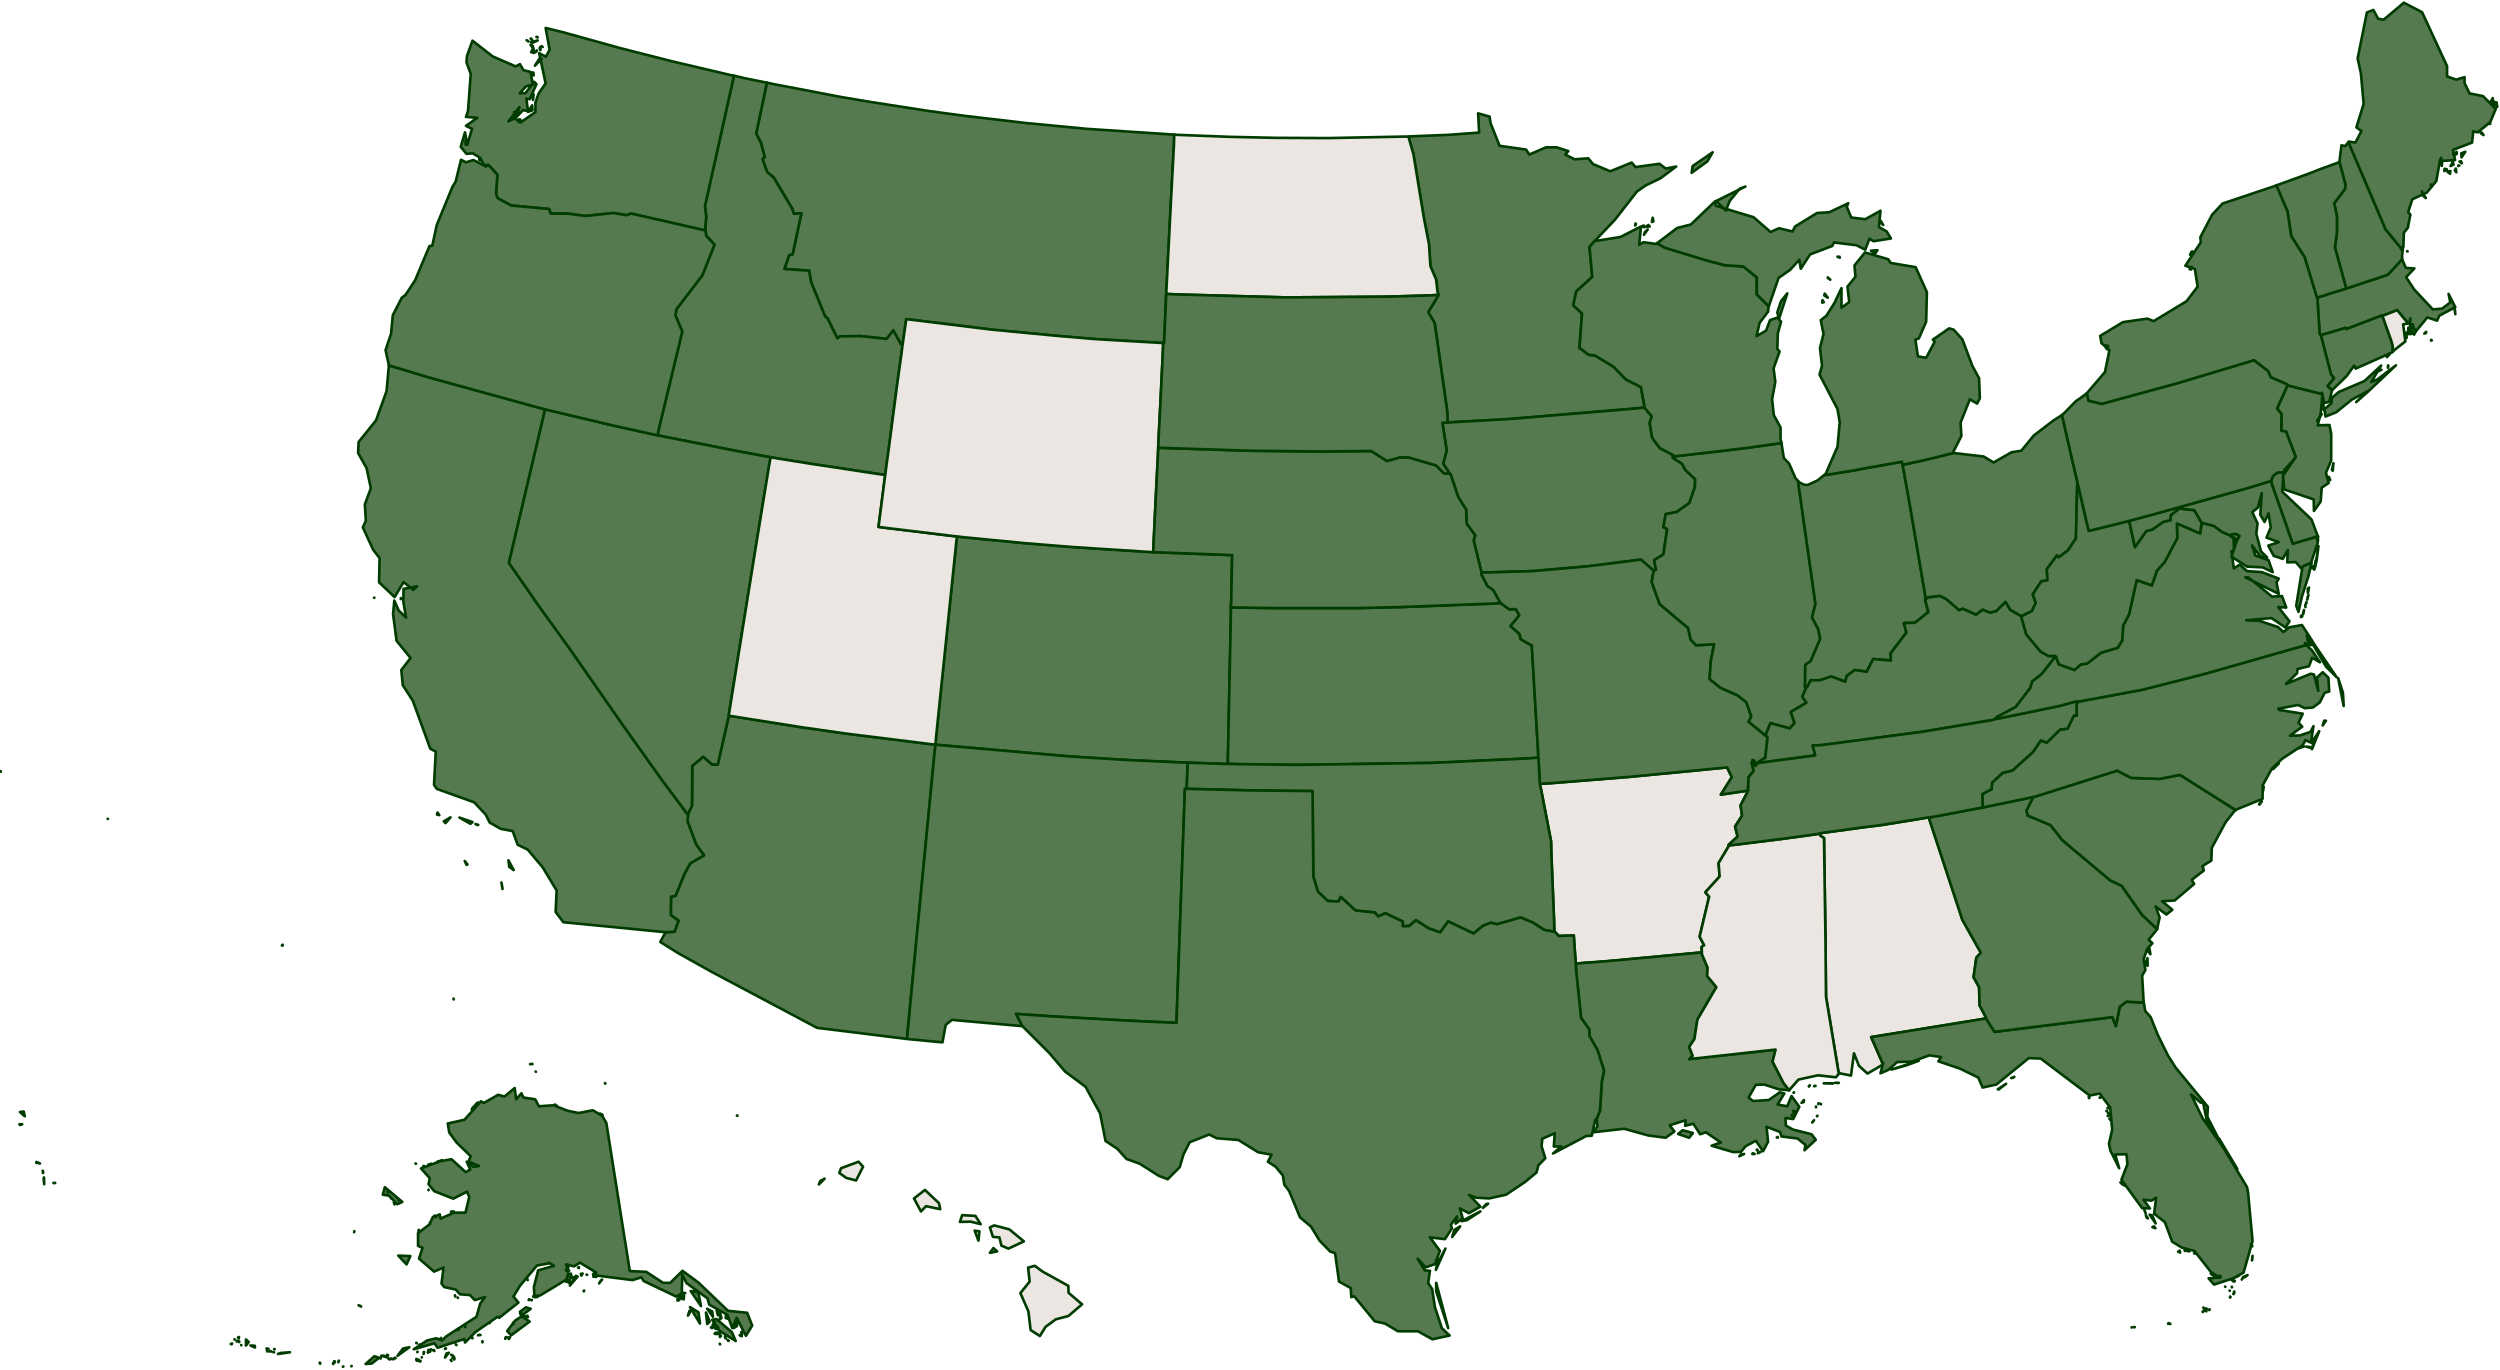
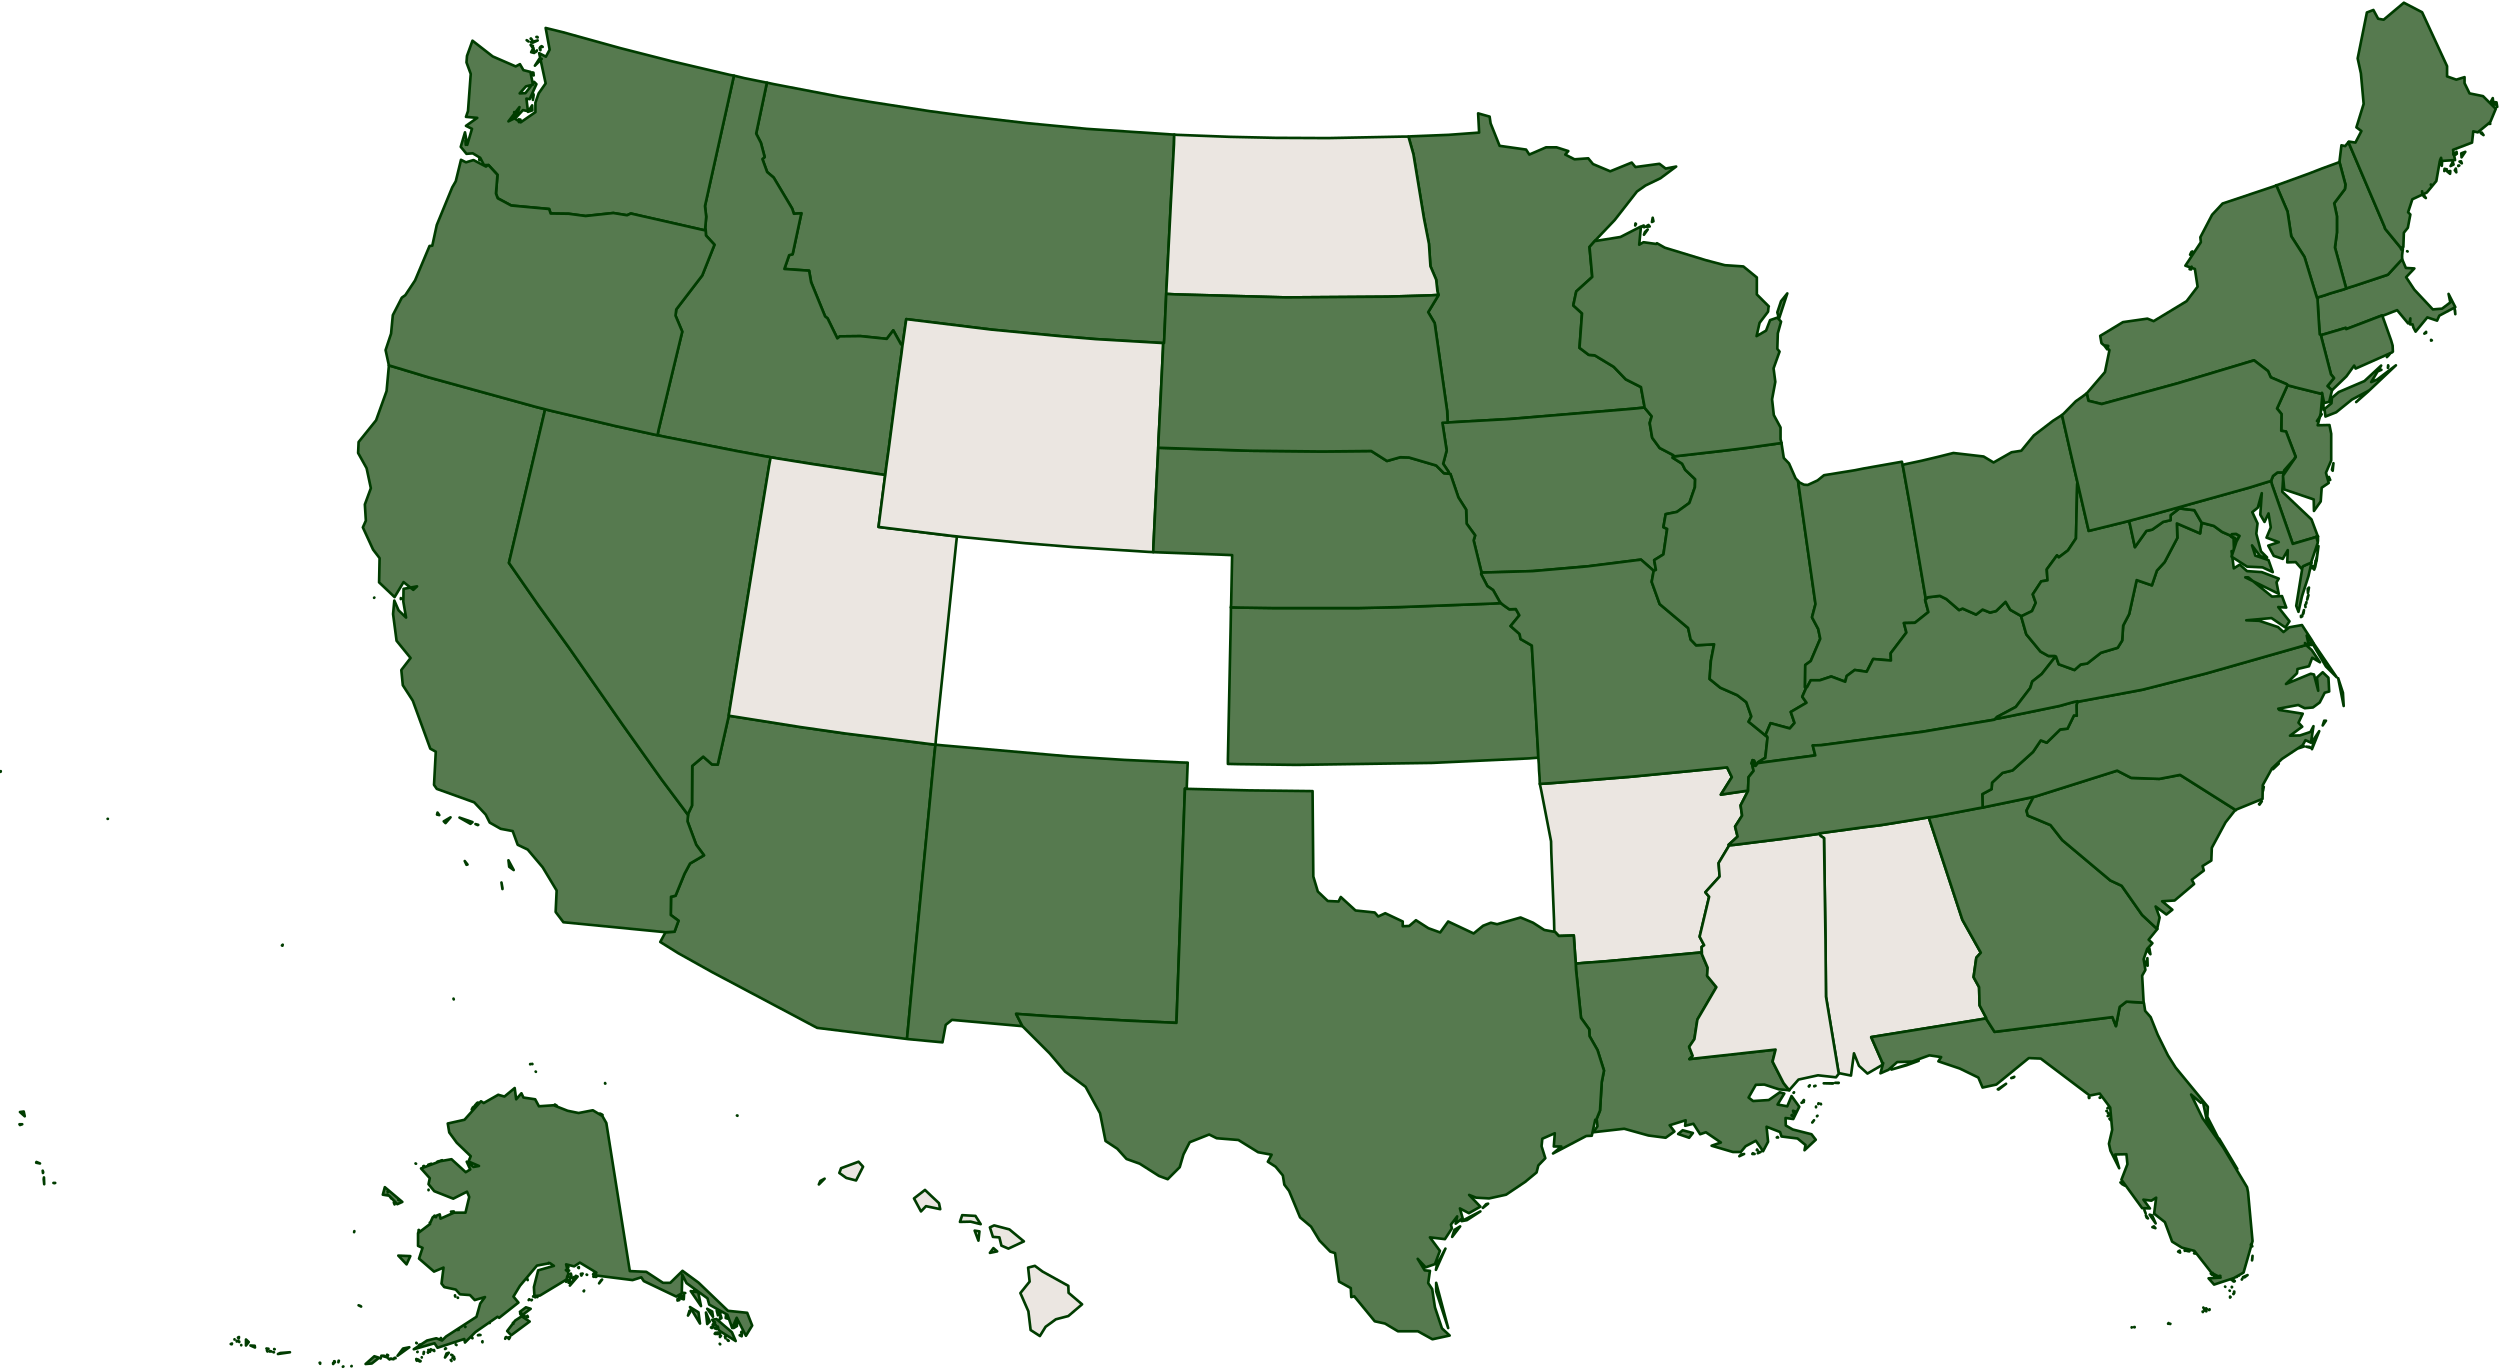
<svg xmlns="http://www.w3.org/2000/svg" width="914" height="501" viewBox="0 0 914 501" fill="none">
  <path d="M889.077 124.438L888.803 124.256V124.529L889.077 124.438V124.438ZM886.338 121.973L886.977 121.699V121.334L886.338 121.973ZM897.659 114.852L897.568 113.573L897.385 112.843L897.659 114.852H897.659ZM857.761 105.448L857.122 105.722L851.918 107.274L850.092 107.913L847.992 108.552L847.262 108.826V109.1L847.536 113.847L847.81 118.23L848.083 122.247L848.54 122.521L850.183 122.064L857.579 119.873L857.761 120.33L870.908 115.308L871 115.491L872.187 115.034L876.386 113.391L880.404 118.23L880.951 117.773L881.225 116.404L881.134 118.595H882.047L882.321 119.691L883.143 121.243L887.434 116.039L890.994 117.225L891.816 115.399L897.659 112.295L895.194 107.456L895.833 110.561L892.82 112.843L889.442 113.117L882.686 105.904L879.673 101.339L882.686 98.144L879.582 97.961L878.304 94.948L878.212 94.766L873.008 100.426L861.505 104.261L857.761 105.448Z" fill="#567A4F" stroke="#003C00" stroke-width="0.971" stroke-linejoin="round" />
  <path d="M514.93 49.937L516.756 56.419L520.59 79.792L522.416 89.105L522.964 97.322L525.064 102.252L525.521 106.452L525.886 107.821L525.794 108.095L522.142 114.121L524.516 118.138L529.081 150.276L529.264 154.476L533.829 154.202L551.815 153.198L596.735 149.454L601.208 148.998V148.541L599.93 141.511L594.361 138.681L589.978 134.116L583.04 129.916L580.848 129.733L577.47 127.177L578.383 114.578L575.188 111.656L576.283 106.543L582.127 101.248L581.122 90.292L583.222 87.918L590.344 80.431L598.469 70.023L601.573 67.832L607.051 65.184L612.803 60.893L608.969 61.624L606.686 59.889L597.921 61.076L596.552 59.432L588.7 62.628L582.4 59.98L580.666 57.88L575.644 58.245L572.266 56.511L573.362 55.233L569.071 53.863H565.236L559.119 56.511L557.932 54.685L548.254 53.315L544.967 45.098L544.602 42.633L540.402 41.446L540.768 48.476L529.629 49.298L515.843 49.846L514.93 49.937L514.93 49.937Z" fill="#567A4F" stroke="#003C00" stroke-width="0.971" stroke-linejoin="round" />
  <path d="M427.559 49.115L397.338 47.107L375.335 45.007L353.423 42.45L339.819 40.624L318.09 37.246L307.225 35.42L282.939 30.764L280.383 30.216L276.457 48.842L278.192 52.22L279.561 57.424L278.74 58.154L280.474 62.902L282.848 64.91L289.604 76.231L290.243 78.149L292.982 77.966L289.787 92.939L288.509 93.305L286.774 98.326L295.813 98.965L296.543 103.165L301.656 115.673L302.569 116.404L306.13 123.708L307.043 122.977L314.62 122.886L324.207 123.89L326.581 120.786L329.411 125.899L329.959 126.173L330.05 125.625L331.328 116.677L362.553 120.512L387.478 122.886L400.625 123.981L424.089 125.351L425.276 125.442H425.55L425.641 124.164L425.915 117.864L426.28 109.556L426.372 107.456L426.554 103.804L428.015 75.136L429.202 52.859L429.293 49.207L427.559 49.115L427.559 49.115Z" fill="#567A4F" stroke="#003C00" stroke-width="0.971" stroke-linejoin="round" />
  <path d="M513.015 49.937L485.442 50.485L466.178 50.393L449.653 50.028L430.297 49.298L429.293 49.206L429.201 52.858L428.014 75.136L426.554 103.804L426.371 107.456L429.932 107.639L470.195 108.734L507.354 108.46L522.784 108.004L525.888 107.821L525.523 106.452L525.066 102.252L522.967 97.322L522.419 89.105L520.593 79.792L516.758 56.419L514.932 49.937H513.015L513.015 49.937Z" fill="#EBE6E1" stroke="#003C00" stroke-width="0.971" stroke-linejoin="round" />
  <path d="M381.178 464.896L378.347 462.796L375.882 463.435L376.43 468.548L373.052 472.748L375.974 479.413L376.795 486.26L380.173 488.451L382.273 485.073L386.017 482.334L390.582 481.147L395.603 476.856L390.673 472.656L390.582 470.1L381.178 464.896H381.178ZM364.561 457.501L363.192 456.314L361.913 458.049L364.561 457.501ZM357.714 453.575L358.079 450.197L356.344 449.923L357.714 453.575ZM363.465 448.005L361.913 448.736L363.009 452.205L365.383 452.388L366.113 455.401L368.67 456.496L374.33 453.849L369.035 449.466L363.465 448.005ZM351.779 444.262L350.957 446.727L354.883 446.636L358.535 447.549L356.618 444.536L351.779 444.262V444.262ZM340.275 437.049L338.175 435.041L334.158 438.145L336.715 442.893L338.541 440.975L343.745 442.071L343.288 439.88L340.275 437.049ZM299.373 433.032L299.921 431.754L301.473 430.932L299.373 433.032ZM313.89 424.724L307.499 427.098L306.859 428.832L309.416 430.658L312.977 431.571L315.533 426.55L313.89 424.724ZM269.609 407.925V407.833H269.426L269.609 407.925ZM221.22 395.964V396.147H221.311L221.22 395.964ZM195.839 391.765L195.93 391.856L195.839 391.765ZM194.013 389.026H193.83V389.117L194.013 389.026ZM194.652 389.026H194.56H194.652ZM194.56 388.934V389.026V388.934ZM165.892 365.379L165.801 365.105V365.196L165.892 365.379V365.379ZM103.352 345.384L103.078 345.658L103.26 345.749L103.352 345.384L103.352 345.384ZM39.442 299.369H39.35H39.442ZM0 282.205L0.274 282.113V281.931L0 282.205V282.205Z" fill="#EBE6E1" stroke="#003C00" stroke-width="0.971" stroke-linejoin="round" />
  <path d="M280.289 30.216L272.163 28.573L269.515 27.934L268.328 27.66L257.738 75.318L258.194 79.244L257.829 83.353L258.011 84.266V84.357L258.103 86.092L261.207 89.47L256.733 100.7L247.238 113.117L246.964 115.399L249.429 121.242L240.756 157.214L240.391 159.132L242.947 159.68L268.785 164.792L279.102 166.71L281.75 167.166L284.306 167.623L297.453 169.723L321.009 173.283L323.656 173.648L324.021 170.636L324.843 164.701L327.947 140.963L329.591 129.185L329.956 126.172L329.408 125.899L326.578 120.786L324.204 123.89L314.618 122.886L307.04 122.977L306.127 123.707L302.566 116.403L301.653 115.673L296.54 103.165L295.81 98.965L286.771 98.326L288.506 93.305L289.784 92.939L292.979 77.966L290.24 78.149L289.601 76.231L282.845 64.91L280.471 62.901L278.737 58.154L279.558 57.423L278.189 52.219L276.454 48.841L280.38 30.216H280.289V30.216Z" fill="#567A4F" stroke="#003C00" stroke-width="0.971" stroke-linejoin="round" />
  <path d="M170.275 52.95L170.367 51.398L170.184 51.489L170.275 52.95H170.275ZM189.722 44.642L190.27 43.729L189.631 43.638L189.722 44.642H189.722ZM187.987 42.998L188.535 41.172L187.987 40.99V42.998ZM194.652 40.351L194.561 38.525L193.009 40.898L194.652 40.351H194.652ZM194.835 36.516L195.109 34.69L194.926 34.234L194.835 36.516H194.835ZM195.109 27.569L195.017 26.564L194.652 26.473L195.109 27.569H195.109ZM198.03 21.543L197.209 21.452L195.565 24.008L198.03 21.543ZM195.748 19.078L196.204 18.712L196.296 18.439L195.748 19.078H195.748ZM195.291 19.352L195.018 17.526L194.196 19.078L195.291 19.352ZM194.835 16.795L194.013 16.43L194.652 17.343L194.835 16.795ZM197.574 18.347V17.16L197.3 17.617L197.574 18.347ZM198.396 17.16L198.03 16.887H197.939L198.396 17.16H198.396ZM193.192 15.152L192.735 14.787L192.552 14.695L193.192 15.152V15.152ZM196.57 14.787L194.105 15.426L194.744 15.608L196.57 14.787ZM194.561 14.604L194.105 14.056L194.013 14.148L194.561 14.604H194.561ZM196.478 13.508H196.113L196.57 13.691L196.478 13.508H196.478ZM178.584 60.345L181.87 63.906L181.323 70.754L181.962 72.488L186.892 75.136L200.769 76.414L201.317 78.058L207.891 78.149L214.099 78.971L224.234 77.875L229.255 78.697L230.625 78.058L256.28 83.901L258.015 84.266L257.832 83.353L258.197 79.245L257.741 75.319L268.331 27.66L266.871 27.386L245.506 22.365L226.881 17.617L205.791 11.774L199.491 10.222L200.952 18.165L199.583 20.721L197.117 19.443L199.491 30.49L196.935 34.142L195.748 37.52V40.99L190.361 44.733L188.079 43.272L185.888 44.368L189.905 39.164L188.9 42.724L191.183 40.259L193.009 40.625L192.461 36.06L193.648 36.242L196.113 30.764L195.291 29.942L192.096 34.051L189.996 34.142L192.279 31.586L194.835 30.947L193.922 26.291L191.366 25.651L190.087 23.46L188.535 24.282L180.136 20.63L172.74 14.878L170.732 20.447L170.549 22.821L172.101 27.021L171.097 40.625L170.367 42.724L174.475 43.09L170.367 46.011L172.558 47.107L170.823 52.95L170.001 48.385L168.449 53.681L170.549 56.237L172.832 56.054L175.571 57.698L176.94 60.345H178.584V60.345Z" fill="#567A4F" stroke="#003C00" stroke-width="0.971" stroke-linejoin="round" />
  <path d="M339.633 271.979L308.865 268.144L292.34 265.771L268.785 262.027L266.411 261.662V261.845L262.394 279.557L260.294 279.466L257.098 276.635L253.081 280.013L252.99 294.53L251.529 297.634V297.908V298L251.346 300.282L254.542 308.864L257.372 312.699L252.259 315.712L250.251 319.455L246.964 327.489L245.32 327.855L245.229 334.52L248.059 336.619L246.599 340.637L243.312 340.819L241.395 344.38L247.968 348.488L260.385 355.427L298.731 375.787L331.234 379.804H331.599L334.155 352.871L334.794 346.206L341.642 275.54L342.007 272.253L339.633 271.979H339.633Z" fill="#567A4F" stroke="#003C00" stroke-width="0.971" stroke-linejoin="round" />
  <path d="M183.332 322.65L183.697 324.659V325.024L183.332 322.65ZM169.911 314.798L170.55 316.168L170.915 316.077L169.911 314.798V314.798ZM185.888 314.525L186.162 316.898L187.806 318.085L185.888 314.525ZM174.841 301.56L173.837 301.286L174.659 301.651L174.841 301.56V301.56ZM164.707 298.821L162.242 300.282L162.881 300.921L164.707 298.821ZM159.959 297.086L159.777 297.817L160.598 297.999L159.959 297.086ZM167.994 298.912L172.011 301.195L172.741 300.556L167.994 298.912ZM136.86 218.477L136.769 218.568L136.86 218.477ZM146.629 218.933L146.538 218.659V219.025L146.629 218.933V218.933ZM199.31 149.637L195.749 148.724L156.672 137.95L142.156 133.568V133.933L141.334 142.972L137.499 153.654L131.108 161.597L130.926 165.614L134.03 171.183L135.582 178.487L133.391 184.422L133.756 190.356L132.66 192.822L136.404 200.947L138.778 204.051L138.595 212.908L144.256 218.294L147.542 212.816L151.103 215.647L152.473 214.368L147.542 215.281L147.451 219.938L148.455 225.781L145.716 223.133L144.164 219.573L143.708 224.503L144.986 234.272L150.099 240.572L146.721 244.954L147.268 250.523L150.92 256.184L157.311 273.713L159.32 274.809L158.681 286.952L159.685 288.413L173.38 293.343L177.58 297.817L179.041 300.738L183.058 303.021L187.44 303.842L189.266 308.864L192.918 310.599L198.396 317.081L203.509 325.572L203.144 333.424L205.974 337.167L243.316 340.819L246.603 340.636L248.064 336.619L245.233 334.519L245.325 327.854L246.968 327.489L250.255 319.455L252.264 315.711L257.376 312.699L254.546 308.864L251.351 300.282L251.533 297.999V297.908L249.159 294.712L241.855 284.943L227.704 265.04L207.983 236.737L196.844 221.307L186.071 205.786L198.488 153.106L199.309 149.637L199.31 149.637Z" fill="#567A4F" stroke="#003C00" stroke-width="0.971" stroke-linejoin="round" />
-   <path d="M450.107 220.85L450.472 202.956L446.09 202.773L423.813 201.951L421.621 201.86L419.795 201.769L392.679 200.034L374.602 198.573L352.051 196.382L349.86 196.108L349.586 198.482L344.656 246.049L342.921 262.666L342.19 269.878L342.008 272.252L344.838 272.526L390.853 276.543L411.122 277.821L431.299 278.734L434.221 278.826L436.047 278.917L439.881 279.008L441.707 279.1L447.459 279.282H448.92V277.456L449.924 229.159L450.016 223.772V222.037L450.107 220.85L450.107 220.85Z" fill="#567A4F" stroke="#003C00" stroke-width="0.971" stroke-linejoin="round" />
  <path d="M266.871 258.74L276.366 199.669L281.205 170.088L281.753 167.166L279.105 166.71L268.788 164.793L242.95 159.68L240.394 159.132L237.837 158.584L224.964 155.754L201.865 150.276L199.309 149.637L198.487 153.106L186.07 205.786L196.844 221.307L207.982 236.737L227.703 265.04L241.855 284.943L249.159 294.712L251.532 297.908V297.634L252.993 294.53L253.085 280.013L257.102 276.635L260.297 279.465L262.397 279.557L266.414 261.844V261.662L266.871 258.74L266.871 258.74Z" fill="#567A4F" stroke="#003C00" stroke-width="0.971" stroke-linejoin="round" />
  <path d="M433.949 285.947L434.04 283.573L434.131 281.199L434.223 278.826L431.301 278.734L411.124 277.821L390.855 276.543L344.84 272.526L342.01 272.252L341.645 275.539L334.797 346.205L334.158 352.87L331.602 379.803L331.967 379.895L344.566 381.082L345.753 374.691L348.036 372.865L373.6 375.147H373.782L371.5 370.673L383.095 371.495L412.037 373.139L430.114 373.96L433.219 288.321L433.858 288.412L433.949 285.947L433.949 285.947Z" fill="#567A4F" stroke="#003C00" stroke-width="0.971" stroke-linejoin="round" />
  <path d="M142.156 133.568L156.672 137.95L195.749 148.723L199.309 149.636L201.866 150.276L224.965 155.754L237.838 158.584L240.395 159.132L240.76 157.214L249.433 121.242L246.968 115.399L247.242 113.116L256.737 100.7L261.211 89.47L258.107 86.092L258.015 84.357V84.266L256.281 83.9L230.625 78.057L229.256 78.696L224.234 77.874L214.1 78.97L207.892 78.148L201.318 78.057L200.77 76.414L186.893 75.135L181.962 72.488L181.323 70.753L181.871 63.906L178.584 60.345L178.31 60.436L177.671 60.893L173.106 58.519L170.367 59.341L168.541 58.428L166.624 66.279L165.346 68.471L159.685 82.257L158.042 89.835L157.038 89.926L151.742 102.526L148.181 107.912L146.903 108.825L143.616 115.216L142.977 121.972L140.969 127.998L142.156 133.476V133.568L142.156 133.568ZM175.571 58.61L175.298 57.789L175.206 58.428L175.571 58.61H175.571Z" fill="#567A4F" stroke="#003C00" stroke-width="0.971" stroke-linejoin="round" />
  <path d="M321.011 173.284L297.456 169.723L284.309 167.623L281.752 167.167L281.205 170.088L276.366 199.669L266.871 258.74L266.414 261.662L268.788 262.027L292.343 265.771L308.869 268.144L339.637 271.979L342.01 272.253L342.193 269.879L342.924 262.666L344.658 246.05L349.588 198.482L349.862 196.109L348.036 195.926L324.755 193.096L321.194 192.639L323.477 174.836L323.659 173.649L321.011 173.284Z" fill="#EBE6E1" stroke="#003C00" stroke-width="0.971" stroke-linejoin="round" />
  <path d="M423.539 161.232L424.269 146.989L425.182 127.816L425.273 125.442L424.087 125.351L400.622 123.981L387.475 122.886L362.55 120.512L331.326 116.677L330.048 125.625L329.956 126.172L329.591 129.185L327.948 140.963L324.843 164.701L324.022 170.636L323.657 173.648L323.474 174.835L321.191 192.639L324.752 193.095L348.034 195.926L349.86 196.108L352.051 196.382L374.602 198.573L392.679 200.034L419.795 201.769L421.621 201.86L421.713 199.486L422.169 189.9L422.991 173.192L423.356 166.071L423.448 163.697L423.539 161.232H423.539Z" fill="#EBE6E1" stroke="#003C00" stroke-width="0.971" stroke-linejoin="round" />
  <path d="M639.01 289.052L629.15 290.513L633.167 284.122L631.432 280.561L596.647 283.939L567.248 286.313L562.957 286.587L563.505 289.143L567.066 307.586L567.157 311.694L568.161 336.528L568.253 340.636L568.526 340.728L569.896 342.189L575.374 342.006L575.922 350.04L576.104 352.323L578.935 352.049L587.608 351.41L622.028 348.214H622.211L622.12 346.206L623.033 345.567L621.389 342.463L624.858 327.855L623.489 326.211L628.693 320.459L628.328 315.529L632.163 309.138V309.047L631.98 308.864L635.267 305.851L634.354 302.199L636.91 298.182L636.362 294.439L639.101 289.143V289.052H639.01V289.052Z" fill="#EBE6E1" stroke="#003C00" stroke-width="0.971" stroke-linejoin="round" />
  <path d="M611.8 166.436L606.779 163.788L604.04 160.045L603.127 154.658L603.857 152.193L601.209 148.998L596.736 149.454L551.816 153.197L533.83 154.202L529.265 154.476L527.348 154.567L528.9 164.701L527.622 169.54L529.63 172.553V173.192L530.269 173.283L533.191 181.866L536.021 186.339L536.204 191.452L539.308 195.743L538.76 197.569L541.59 209.073V209.347L560.307 208.799L580.302 207.064L599.931 204.599L604.405 208.525L604.588 208.708L605.409 208.343L604.77 204.782L608.148 202.682L609.518 193.369L608.148 192.73L608.97 187.983L613.078 187.161L617.643 183.874L619.652 178.122L619.743 175.201L616.091 171.731L614.996 169.54L611.526 167.349L611.709 166.892L611.8 166.436L611.8 166.436Z" fill="#567A4F" stroke="#003C00" stroke-width="0.971" stroke-linejoin="round" />
  <path d="M562.317 274.626L560.034 236.006L555.926 233.633L555.56 231.807L552.274 228.885L555.469 224.959L554.191 222.677L551.817 222.768L549.626 221.216L548.713 220.485L545.609 220.668L511.919 221.946L496.489 222.311H465.812L453.487 222.129L450.018 222.037V223.772L449.926 229.159L448.922 277.457V279.283L452.848 279.374L474.029 279.648L523.605 278.917L558.938 277.274L562.408 277L562.316 274.626L562.317 274.626Z" fill="#567A4F" stroke="#003C00" stroke-width="0.971" stroke-linejoin="round" />
  <path d="M604.406 208.526L599.932 204.6L580.303 207.065L560.308 208.799L541.591 209.347L541.5 209.895L543.782 214.277L545.882 215.738L548.347 220.121L548.713 220.486L549.626 221.216L551.817 222.768L554.191 222.677L555.469 224.96L552.273 228.885L555.56 231.807L555.925 233.633L560.034 236.007L562.316 274.627L562.408 277.001L562.59 279.374L562.682 281.748L562.864 284.213L562.956 286.587L567.247 286.313L596.645 283.939L631.431 280.561L633.165 284.122L629.148 290.513L639.009 289.052H639.1V288.322L639.282 284.122L641.108 281.839L640.561 279.283L640.469 279.192L640.378 279.1L640.743 277.913L641.291 278.096L641.565 278.826L641.474 279.1V279.192V279.922L641.839 280.013L642.569 279.1V279.009L642.66 278.735L645.034 277.274L645.399 277.092L646.221 269.605L646.039 269.24L645.765 269.149L639.282 263.853L640.287 261.936L638.461 256.732L635.174 254.175L628.965 251.436L625.04 248.241L625.496 241.667L626.683 235.55L620.109 235.915L618.101 233.816L617.188 229.616L606.78 220.851L603.858 212.725L604.588 208.708L604.406 208.525V208.526Z" fill="#567A4F" stroke="#003C00" stroke-width="0.971" stroke-linejoin="round" />
  <path d="M527.894 173.009L525.064 170.179L515.112 167.258L511.917 167.166L507.078 168.536L501.326 164.884L483.34 165.066L457.137 164.792L426.186 163.788L423.447 163.697L423.356 166.071L422.991 173.192L422.169 189.9L421.712 199.486L421.621 201.86L423.812 201.952L446.089 202.773L450.472 202.956L450.107 220.851L450.015 222.038L453.485 222.129L465.81 222.311H496.487L511.917 221.946L545.606 220.668L548.711 220.485L548.345 220.12L545.88 215.738L543.78 214.277L541.498 209.895L541.589 209.347V209.073L538.759 197.569L539.307 195.743L536.203 191.452L536.02 186.339L533.19 181.866L530.268 173.283L529.629 173.192L527.894 173.009L527.894 173.009Z" fill="#567A4F" stroke="#003C00" stroke-width="0.971" stroke-linejoin="round" />
-   <path d="M562.866 284.212L562.684 281.747L562.593 279.373L562.41 277L558.941 277.273L523.607 278.917L474.032 279.647L452.85 279.373L448.924 279.282H447.463L441.711 279.099L439.885 279.008L436.051 278.917L434.225 278.825L434.133 281.199L434.042 283.573L433.951 285.947L433.859 288.412H434.407L456.502 288.96L479.875 289.234L480.148 320.458L481.792 325.936L485.444 329.406L489.37 329.588L490.191 327.945L495.578 332.875L502.608 333.605L503.887 335.066L506.443 333.879L512.834 336.892V338.627L515.208 338.536L517.673 336.436L522.238 339.357L526.529 340.909L529.451 336.892L538.763 341.275L542.232 338.444L545.063 337.349L547.345 337.896L555.928 335.431L560.493 337.349L564.601 339.996L568.162 340.635H568.253L568.162 336.527L567.157 311.693L567.066 307.585L563.505 289.142L562.958 286.586L562.866 284.212L562.866 284.212Z" fill="#567A4F" stroke="#003C00" stroke-width="0.971" stroke-linejoin="round" />
  <path d="M522.784 108.004L507.354 108.46L470.195 108.734L429.932 107.639L426.371 107.456L426.28 109.556L425.914 117.864L425.641 124.164L425.549 125.442H425.275L425.184 127.816L424.271 146.989L423.541 161.232L423.449 163.697L426.188 163.788L457.139 164.793L483.342 165.066L501.328 164.884L507.08 168.536L511.919 167.166L515.114 167.258L525.066 170.179L527.896 173.01L529.631 173.192V172.553L527.623 169.54L528.901 164.701L527.349 154.567L529.266 154.476L529.083 150.276L524.518 118.138L522.145 114.121L525.797 108.095L525.888 107.821L522.784 108.004L522.784 108.004Z" fill="#567A4F" stroke="#003C00" stroke-width="0.971" stroke-linejoin="round" />
  <path d="M637.638 421.894L636.451 422.168L635.903 422.716L637.638 421.894ZM641.472 421.894L640.833 421.62L640.651 421.894H641.472ZM643.664 421.164H643.024L642.659 421.62L643.664 421.164ZM642.568 420.524L642.385 420.251L642.294 420.524H642.568ZM649.872 415.686L649.598 415.868H650.055L649.872 415.686ZM662.654 410.299L663.202 409.568L662.563 410.39L662.654 410.299V410.299ZM664.48 407.925L664.297 408.016V408.108L664.48 407.925V407.925ZM617.552 415.959L618.921 414.225L615.178 413.22L613.535 414.59L617.552 415.959ZM655.441 408.016L655.076 407.651L654.985 407.834L655.441 408.016ZM656.446 406.373L655.533 406.099L655.806 407.012L656.446 406.373ZM663.932 404.821V404.547V404.638V404.821V404.821ZM665.758 403.634L665.667 403.543L665.758 403.725V403.634V403.634ZM665.028 403.451L664.845 403.36L664.754 403.634L665.028 403.451L665.028 403.451ZM658.637 403.177L659.459 402.904V402.63L658.637 403.177ZM659.093 402.721L659.55 402.264L659.458 402.173L659.093 402.721L659.093 402.721ZM655.898 399.343L655.715 399.525H655.807L655.898 399.343H655.898ZM622.208 348.215H622.025L587.605 351.41L578.932 352.049L576.102 352.323L576.193 354.515L578.019 372.135L581.032 376.335L581.123 378.8L584.045 383.913L586.419 391.4L585.597 395.6L584.958 406.008L583.588 409.386H583.771L584.045 411.76L582.493 413.951L593.814 412.673L602.67 415.138L608.97 415.959L612.165 413.677L610.43 411.394L616.274 409.568L616.091 411.577L619.104 410.847L621.569 414.681L623.669 413.951L629.147 417.694L625.769 418.881L633.529 421.164H636.451L638.186 419.064L641.929 417.055L644.577 420.89L646.403 417.42L645.855 411.942L650.785 413.86L651.333 415.503L657.176 416.233L660.098 418.607L659.732 420.524L663.841 416.69L662.289 414.681L655.441 412.947L652.885 411.486L652.794 408.747L655.624 409.112L657.815 404.638L654.985 400.712L653.433 404.456L649.872 403.817L652.337 399.799L650.694 399.343L646.677 402.173L640.925 402.538L639.281 401.26L641.929 396.604L645.033 396.513L650.329 398.247L654.163 398.612L652.063 395.965L648.046 388.113L649.142 383.731L617.643 387.2L618.83 386.013L617.552 382.726L619.469 379.896L620.565 372.775L627.504 360.906L624.125 356.797L624.308 353.784L622.208 348.854V348.215H622.208Z" fill="#567A4F" stroke="#003C00" stroke-width="0.971" stroke-linejoin="round" />
  <path d="M529.449 485.529L525.067 469.004V472.108L529.449 485.529ZM528.445 456.496L525.341 462.339L524.975 464.256L528.445 456.496ZM530.91 452.205L533.831 448.37L531.732 449.648L530.91 452.205ZM541.227 442.892L534.379 446.453L536.297 446.088L541.227 442.892ZM542.14 441.614L544.057 440.062L543.327 440.245L542.14 441.614ZM433.858 288.413L433.219 288.321L430.115 373.961L412.037 373.139L383.095 371.496L371.5 370.674L373.782 375.148L373.874 375.239L383.734 385.099L389.395 391.764L396.881 397.334L402.177 407.011L404.185 417.146L408.477 419.976L411.855 423.719L416.694 425.454L423.724 429.928L426.919 431.115L431.302 426.732L432.671 422.076L434.954 417.602L442.075 414.772L444.814 416.141L452.757 416.78L459.97 421.254L464.9 422.167L463.53 424.724L466.361 426.55L469.008 429.745L469.556 433.123L471.291 435.406L475.308 445.083L479.325 448.462L482.43 453.574L486.355 457.592L488.09 458.139L489.551 468.548L493.842 470.921L494.025 474.208L495.12 473.934L502.607 483.064L506.35 483.886L511.098 486.716H518.402L523.697 489.638L529.997 488.268L527.167 485.621L524.61 477.952L523.606 471.287L522.145 469.095L522.784 464.622L520.867 464.439L518.31 460.239L521.232 463.343L524.61 462.157L526.436 457.318L522.784 452.387L528.262 453.027L530.819 449.101L530.453 447.731L532.736 444.718L532.188 447.366L534.744 445.357L533.74 441.797L537.027 443.531L541.227 441.158L537.118 436.866L539.675 437.871L544.422 438.145L550.631 436.775L557.569 432.119L561.769 428.649L562.408 426.093L564.965 423.445L563.595 419.063L563.869 416.324L568.434 414.315L568.069 419.154H570.808L567.795 421.711L579.938 415.32L581.947 415.228L583.225 409.385H583.59L584.96 406.007L585.599 395.599L586.42 391.399L584.046 383.912L581.125 378.8L581.034 376.335L578.021 372.135L576.195 354.514L576.103 352.323L575.921 350.04L575.373 342.006L569.895 342.188L568.525 340.728L568.252 340.636H568.16L564.599 339.997L560.491 337.349L555.926 335.432L547.344 337.897L545.061 337.349L542.231 338.445L538.762 341.275L529.449 336.893L526.527 340.91L522.236 339.358L517.671 336.436L515.206 338.536L512.832 338.628V336.893L506.441 333.88L503.885 335.067L502.607 333.606L495.577 332.876L490.19 327.946L489.368 329.589L485.442 329.406L481.79 325.937L480.147 320.459L479.873 289.234L456.5 288.96L434.406 288.413H433.858L433.858 288.413Z" fill="#567A4F" stroke="#003C00" stroke-width="0.971" stroke-linejoin="round" />
  <path d="M870.908 115.308L857.76 120.33L857.578 119.873L850.182 122.064L848.539 122.521L848.722 123.434L852.191 136.855L853.287 138.224L850.913 141.146L852.556 142.698L857.852 137.585L860.682 133.659L861.23 134.755L874.56 128.821L874.833 128.547L874.742 126.355L874.194 124.438L871.364 116.495L870.999 115.491L870.908 115.308H870.908Z" fill="#567A4F" stroke="#003C00" stroke-width="0.971" stroke-linejoin="round" />
  <path d="M858.587 51.946L857.4 53.407L856.031 53.133L855.3 59.158V59.25L857.491 67.467L857.309 69.11L853.383 74.314L854.387 79.062V84.996L853.657 90.474L857.765 105.448L861.509 104.261L873.012 100.426L878.216 94.766V93.305L878.49 90.931L877.851 91.205L877.76 90.657L872.008 83.627L871.825 82.988L858.587 51.946H858.587Z" fill="#567A4F" stroke="#003C00" stroke-width="0.971" stroke-linejoin="round" />
-   <path d="M879.864 123.524L879.773 121.607L879.499 122.338L879.864 123.524H879.864ZM881.69 122.064L880.503 119.781L880.412 122.155L881.69 122.064V122.064ZM881.142 119.233L881.781 120.877L882.603 122.338L883.151 121.242L882.329 119.69L882.055 118.594H881.142V119.233ZM871.008 115.49L871.373 116.494L874.203 124.437L874.751 126.355L874.842 128.546L875.025 128.272L879.407 124.803L878.586 118.594L880.412 118.229L876.395 113.39L872.195 115.034L871.008 115.49H871.008Z" fill="#EBE6E1" stroke="#003C00" stroke-width="0.971" stroke-linejoin="round" />
  <path d="M857.763 105.447L853.655 90.474L854.385 84.996V79.062L853.381 74.314L857.307 69.11L857.489 67.466L855.298 59.249L854.111 59.706L849.09 61.532L844.16 63.449L832.838 67.558L832.199 67.74L836.308 77.327L837.677 86.366L842.516 93.944L847.081 108.917L847.264 108.825L847.994 108.551L850.094 107.912L851.92 107.273L857.124 105.721L857.763 105.447V105.447Z" fill="#567A4F" stroke="#003C00" stroke-width="0.971" stroke-linejoin="round" />
  <path d="M665.212 304.847L665.578 305.577L666.856 306.399L667.404 343.832L667.586 364.374L672.243 392.495L672.608 392.403L676.716 393.225L677.812 385.099L679.638 389.664L682.742 392.495L688.677 389.025L688.037 388.477L688.22 388.569L684.112 379.165L723.553 372.774L726.201 372.317V372.226L723.736 367.57L723.553 360.905L721.545 357.253L722.549 350.131L724.192 348.305L717.436 336.254L705.202 299.003L705.111 298.821L702.372 299.277L687.764 301.651L680.46 302.564L665.121 304.664L665.212 304.847V304.847Z" fill="#EBE6E1" stroke="#003C00" stroke-width="0.971" stroke-linejoin="round" />
  <path d="M793.491 483.977H793.308L793.399 484.069L793.491 483.977H793.491ZM792.669 483.886V483.977H792.76L792.669 483.886ZM792.852 483.795V483.703V483.795ZM780.435 485.164V485.256V485.164ZM780.252 485.256V485.164V485.256ZM779.43 485.256H779.339V485.347L779.43 485.256ZM805.36 479.504H805.268L805.36 479.686V479.504ZM807.825 478.864V478.682L807.642 478.956L807.825 478.864V478.864ZM806.912 478.682L806.547 478.317L806.455 478.408L806.912 478.682L806.912 478.682ZM806.638 479.412L805.542 478.043L806.181 479.23L806.638 479.412ZM815.311 474.026V474.391L815.494 474.208L815.311 474.026ZM816.59 473.113L816.864 472.656L816.498 473.021L816.59 473.113V473.113ZM816.864 472.2H816.772V472.291L816.864 472.2ZM815.22 471.926L815.129 471.834L815.22 471.926ZM816.042 470.556L815.95 470.465V470.647L816.042 470.556V470.556ZM813.577 470.465L813.485 470.373L813.577 470.465ZM816.681 468.365L816.498 468.456L816.772 468.548L816.681 468.365V468.365ZM817.046 468.365L816.864 468.182L816.955 468.456L817.046 468.365L817.046 468.365ZM816.407 468.182L816.316 468.091V468.274L816.407 468.182V468.182ZM819.785 467.543V467.452L819.602 467.817L819.785 467.543V467.543ZM815.951 467.908H815.768L815.951 468V467.908ZM817.868 466.813H817.594L817.503 466.904L817.868 466.813H817.868ZM818.598 466.356H818.507H818.598ZM810.929 466.722V466.539L810.838 466.722H810.929ZM811.751 466.448H811.477L811.751 466.995V466.448ZM809.559 466.539V465.991L809.103 466.083L809.559 466.539ZM808.281 465.626L808.738 466.082V465.9L808.281 465.626ZM821.702 466.174L820.059 466.904L820.607 466.996L821.702 466.174V466.174ZM808.92 465.352H808.373V465.535L808.92 465.352ZM823.346 460.787L823.437 460.331L823.529 459.144L823.346 460.787H823.346ZM823.437 455.674L823.072 454.761L822.889 455.126L823.437 455.674ZM802.347 457.957L802.164 458.231L802.621 458.322L802.347 457.957V457.957ZM800.612 457.135L799.79 457.409L800.43 457.5L800.612 457.135V457.135ZM798.786 457.318V457.044L798.695 457.135L798.786 457.318V457.318ZM796.869 457.226L796.321 457.592L797.051 457.957L796.869 457.226ZM799.425 457.318L799.334 457.044L798.877 456.952L799.425 457.318V457.318ZM787.465 448.37L786.917 448.644L788.013 449.009L787.465 448.37ZM785.274 445.449L784.543 444.353L784.817 445.175L785.274 445.449ZM788.104 447.275L786.826 444.353L785.913 444.079L788.104 447.275ZM784.452 443.623L784.178 442.892L783.996 442.436L784.452 443.623ZM776.874 433.488L775.231 432.301L775.87 432.941L776.874 433.488ZM817.959 427.371L811.294 416.233H810.929L817.959 427.371ZM771.853 409.568L771.579 409.476L771.853 409.659V409.568V409.568ZM771.305 408.929L771.214 409.02L771.305 409.111V408.929V408.929ZM770.666 408.016V407.924L770.574 408.016H770.666ZM771.031 407.65L771.305 407.833V407.65H771.031ZM771.579 407.285L771.214 407.377H771.305L771.579 407.285H771.579ZM770.94 407.194L770.666 406.92L770.757 407.011L770.94 407.194V407.194ZM770.301 406.19H770.118L770.392 406.281L770.3 406.19H770.301ZM770.94 405.094H770.574L770.483 405.185L770.94 405.094H770.94ZM771.305 405.277L770.848 404.82L771.031 404.911L771.305 405.277V405.277ZM767.835 401.351L767.653 401.259V401.351H767.835ZM763.91 401.351L763.636 400.986L763.727 401.442L763.91 401.351V401.351ZM730.676 398.338L733.415 396.238L730.402 398.246L730.676 398.338V398.338ZM736.154 393.955L736.428 393.681L735.333 394.138L736.154 393.955ZM701.46 387.838L691.509 391.034L696.987 389.482L701.46 387.838ZM726.203 372.317L723.555 372.774L684.113 379.165L688.222 388.569L688.496 388.66L687.491 392.403L690.413 391.125L693.608 388.295L699.086 388.112L705.386 385.83L709.677 386.469L708.673 388.021L716.525 390.669L723.281 393.955L724.833 397.607L729.855 396.512L741.724 386.834L746.106 387.017L764.001 400.529L767.653 399.799L771.487 404.911L772.218 413.037L771.031 418.15L771.579 420.706L774.774 427.097L773.313 422.076L777.422 421.984L777.787 425.637L775.596 431.297L783.174 441.705L786.004 441.797L783.63 438.601L786.552 438.966L788.287 437.871L787.556 443.714L791.482 446.818L794.13 453.94L797.691 456.131L802.256 457.318L808.555 465.352L811.842 467.087L807.46 467.361L809.468 469.643L816.681 467.269L820.242 465.261L823.528 453.757L821.885 435.862L821.52 434.036L812.755 419.428L805.268 408.837L801.069 400.164L804.629 403.177L805.36 402.629L806.912 410.207L810.929 415.959L807.003 408.29L807.186 404.638L795.408 390.303L792.578 385.83L788.834 378.252L786.278 371.861L784.269 369.578L783.813 366.657L783.722 366.565L777.422 366.2L774.957 368.118L773.587 375.148L772.309 371.861L729.215 377.247L726.111 372.409L726.203 372.317V372.317Z" fill="#567A4F" stroke="#003C00" stroke-width="0.971" stroke-linejoin="round" />
  <path d="M785.179 353.053L785.088 350.314L784.449 352.688L785.179 353.053H785.179ZM786.184 348.853L785.819 346.754L785.545 348.032L786.184 348.853ZM743.455 291.334L742.268 291.608L738.799 292.339L726.017 294.986L724.83 295.26L723.552 295.443L716.431 296.812L714.513 297.178L706.753 298.638L705.109 298.821L705.201 299.004L717.435 336.254L724.191 348.306L722.548 350.132L721.543 357.253L723.552 360.905L723.735 367.57L726.2 372.226V372.318L726.108 372.409L729.213 377.248L772.306 371.861L773.584 375.148L774.954 368.118L777.419 366.201L783.719 366.566L783.171 356.705L784.358 354.605L783.719 350.68L784.997 346.936L786.914 344.836L785.545 343.558L788.74 339.632H788.649L783.171 334.519L775.684 323.837L771.576 321.92L753.955 307.129L749.664 301.651L741.355 298.182L740.899 296.356L743.455 291.335V291.334Z" fill="#567A4F" stroke="#003C00" stroke-width="0.971" stroke-linejoin="round" />
  <path d="M663.749 396.969L663.292 397.06V397.152L663.749 396.969V396.969ZM672.239 395.873H670.961L672.148 395.965L672.24 395.873H672.239ZM661.649 396.786L661.283 397.152L661.375 397.243L661.649 396.786L661.649 396.786ZM670.231 396.056H666.761L670.048 396.147L670.231 396.056ZM632.159 309.047V309.138L628.324 315.529L628.689 320.46L623.485 326.211L624.855 327.855L621.385 342.463L623.029 345.567L622.116 346.206L622.207 348.215V348.854L624.307 353.784L624.124 356.797L627.502 360.905L620.564 372.774L619.468 379.896L617.551 382.726L618.829 386.013L617.642 387.2L649.141 383.73L648.045 388.113L652.062 395.965L654.162 398.612V398.521L657.54 394.686L664.662 393.134L671.235 393.865L672.24 392.587V392.495L667.583 364.375L667.401 343.832L666.853 306.399L665.575 305.578L665.209 304.847H665.027L660.462 305.486L652.427 306.582L634.167 308.864L632.159 309.047L632.159 309.047Z" fill="#EBE6E1" stroke="#003C00" stroke-width="0.971" stroke-linejoin="round" />
  <path d="M743.451 291.335L740.895 296.356L741.351 298.182L749.659 301.651L753.95 307.129L771.571 321.92L775.68 323.837L783.166 334.519L788.644 339.632L789.557 335.432L788.097 331.415L792.023 334.337L794.214 332.602L790.47 329.498L795.035 329.224L802.157 323.198L801.335 321.646L805.718 318.268L805.261 316.625L808.457 314.616L808.639 309.96L813.661 300.647L817.039 296.356L817.404 296.173L797.044 283.3L789.466 284.761L779.149 284.396L774.036 281.748L743.725 291.335H743.451Z" fill="#567A4F" stroke="#003C00" stroke-width="0.971" stroke-linejoin="round" />
  <path d="M611.707 166.892L611.525 167.349L614.994 169.54L616.09 171.731L619.742 175.2L619.65 178.122L617.642 183.874L613.077 187.161L608.968 187.982L608.147 192.73L609.516 193.369L608.147 202.682L604.768 204.782L605.408 208.342L604.586 208.708L603.855 212.725L606.777 220.85L617.185 229.615L618.098 233.815L620.107 235.915L626.681 235.55L625.494 241.667L625.037 248.24L628.963 251.436L635.171 254.175L638.458 256.731L640.284 261.935L639.28 263.853L645.762 269.148L646.036 269.24L645.488 268.692L647.314 264.401L654.344 266.318L656.079 264.309L654.71 260.292L660.461 256.914L658.909 254.723L660.279 251.619V251.345L659.914 251.253L660.005 243.128L662.014 241.667L665.483 233.541L664.753 229.98L662.47 225.689L663.748 220.85L657.357 175.84L656.444 174.835L654.071 169.449L652.153 167.44L651.332 162.145V161.962L639.006 163.697L631.611 164.61L611.707 166.892Z" fill="#567A4F" stroke="#003C00" stroke-width="0.971" stroke-linejoin="round" />
  <path d="M695.336 168.81L681.367 171.275L678.172 171.914L666.851 173.74L664.477 175.657L660.916 177.301L659.547 177.209L657.903 176.387L657.355 175.84L663.746 220.851L662.468 225.69L664.751 229.981L665.481 233.541L662.012 241.667L660.003 243.128L659.912 251.254L660.277 251.345L660.642 251.254L662.012 248.697H665.39L669.498 247.328L674.611 249.245L675.159 247.145L678.081 244.954L682.463 245.593L684.837 240.937L691.319 241.484L691.228 238.837L696.98 231.259L696.067 227.789L700.084 227.698L705.014 223.772L703.827 219.298L704.01 219.116L703.827 217.564L698.349 185.244L695.884 171.457L695.61 169.996L695.336 168.81L695.336 168.81Z" fill="#567A4F" stroke="#003C00" stroke-width="0.971" stroke-linejoin="round" />
  <path d="M641.562 278.826L641.288 278.096L640.74 277.913L640.375 279.1L640.466 279.192L641.471 279.1L641.562 278.826H641.562ZM704.011 219.116L703.829 219.299L705.015 223.772L700.085 227.698L696.068 227.79L696.981 231.259L691.229 238.837L691.32 241.485L684.838 240.937L682.464 245.593L678.082 244.954L675.16 247.145L674.613 249.245L669.5 247.328L665.391 248.697H662.013L660.644 251.254L660.278 251.345V251.619L658.909 254.723L660.461 256.914L654.709 260.292L656.079 264.31L654.344 266.318L647.314 264.401L645.488 268.692L646.036 269.24L646.218 269.605L645.397 277.092L645.031 277.274L642.657 278.735L642.566 279.009L645.214 278.644L663.656 276.179L662.743 272.527L665.848 272.435L703.007 267.505L729.119 263.123L729.484 262.849L730.123 262.118L736.97 258.466L742.266 251.528L742.996 249.154L746.466 246.415L750.848 240.846L751.487 239.933L751.213 239.841H748.931L746.009 238.198L740.805 231.898L738.979 225.507V225.324L738.796 225.142L734.962 222.951L733.227 220.029L729.758 223.407L727.566 223.955L724.827 222.859L722.454 224.685L717.523 222.494L716.245 223.042L711.589 219.025L709.215 217.838L704.742 218.386L704.011 219.116Z" fill="#567A4F" stroke="#003C00" stroke-width="0.971" stroke-linejoin="round" />
  <path d="M826.903 292.977L825.899 293.982L826.081 294.164L826.903 292.977ZM827.633 287.682L827.177 288.412L827.36 289.143L827.633 287.682ZM833.111 279.191L831.742 280.104L831.012 281.2L833.111 279.191ZM844.889 273.439L844.341 273.074L843.154 272.983L844.889 273.439V273.439ZM842.424 272.891H841.602L840.233 273.622L842.424 272.891ZM845.254 273.896L847.902 267.322L846.076 270.061L845.254 273.896ZM849.18 265.222L850.367 263.488H849.728L849.18 265.222ZM856.849 258.101L854.841 247.967L856.576 253.262L856.849 258.101ZM845.711 235.002L845.528 235.093L845.254 235.185H845.346L850.367 243.676L854.293 247.601L845.711 235.002L845.711 235.002ZM844.067 235.55L843.337 235.732L843.52 235.824H845.072L844.889 235.276L844.615 235.367H844.341V235.55L844.159 235.641L844.067 235.55V235.55ZM759.615 256.366L759.158 257.736L759.25 261.662L758.245 261.57L755.872 266.409L753.224 266.683L748.294 271.522L746.102 270.7L743.272 274.9L735.786 281.656L732.134 282.569L728.299 286.13L728.116 288.504L724.738 290.33L724.83 294.347V295.26L726.016 294.986L738.799 292.338L742.268 291.608L743.455 291.334H743.729L774.04 281.748L779.153 284.395L789.47 284.76L797.048 283.3L817.408 296.173L817.773 295.899L827.177 292.064L827.268 287.043L830.646 280.926L834.298 277.456L841.876 272.435L842.881 270.609L844.889 271.522L845.802 265.496L844.707 267.596L840.872 268.874L837.22 268.966L841.694 265.679L840.324 264.218L841.876 260.931L833.294 259.562L832.929 259.105L840.233 257.736L842.607 258.923L845.62 258.649L848.085 256.823L849.911 253.262L851.554 252.805L851.28 247.784L849.18 245.775L847.08 247.693L847.537 252.532L845.985 246.597L844.798 246.323L835.759 250.066L839.776 246.141L839.959 244.588L844.159 243.584L845.346 240.48L848.176 242.123L845.163 237.65L843.063 235.824L806.543 246.232L783.262 252.166L759.706 256.549L759.615 256.366H759.615Z" fill="#567A4F" stroke="#003C00" stroke-width="0.971" stroke-linejoin="round" />
  <path d="M759.162 174.836L756.88 164.975L756.423 162.967L753.867 151.737L750.58 153.837L743.55 159.223L738.985 164.793L735.424 165.341L728.85 169.084L725.198 166.893L714.151 165.614L708.308 167.075L702.556 168.445L696.53 169.723L695.617 169.997L695.891 171.458L698.356 185.244L703.834 217.564L704.017 219.116L704.747 218.386L709.221 217.838L711.595 219.025L716.251 223.042L717.529 222.494L722.459 224.686L724.833 222.86L727.572 223.955L729.763 223.407L733.233 220.029L734.968 222.951L738.802 225.142L738.985 225.325L742.911 223.407L744.28 220.394L743.185 217.29L746.289 212.543L748.571 212.177L748.297 208.16L752.041 203.047L752.68 203.778L756.058 201.221L758.979 196.839L759.436 176.844L759.619 176.753L759.162 174.836V174.836Z" fill="#567A4F" stroke="#003C00" stroke-width="0.971" stroke-linejoin="round" />
  <path d="M729.12 263.122L703.008 267.505L665.849 272.435L662.745 272.526L663.658 276.178L645.215 278.643L642.567 279.009V279.1L641.837 280.013L641.472 279.922V279.191V279.1L640.467 279.191L640.559 279.282L641.107 281.839L639.281 284.121L639.098 288.321V289.052V289.143L636.359 294.438L636.907 298.182L634.35 302.199L635.263 305.851L631.977 308.864L632.159 309.046L634.168 308.864L652.428 306.581L660.462 305.486L665.027 304.847H665.21L665.118 304.664L680.457 302.564L687.761 301.651L702.369 299.277L705.108 298.821L706.751 298.638L714.512 297.177L716.429 296.812L723.55 295.443L724.829 295.26V294.347L724.737 290.33L728.115 288.504L728.298 286.13L732.133 282.569L735.785 281.656L743.271 274.9L746.102 270.7L748.293 271.522L753.223 266.683L755.871 266.409L758.244 261.57L759.249 261.662L759.157 257.736L759.614 256.366L758.153 256.64L752.949 258.101L746.741 259.379L731.128 262.575L729.485 262.849L729.12 263.122Z" fill="#567A4F" stroke="#003C00" stroke-width="0.971" stroke-linejoin="round" />
  <path d="M844.34 235.368H844.614L844.888 235.276L844.705 234.82L844.34 235.368V235.368ZM841.236 225.142V225.598L841.692 225.325L841.236 225.142ZM842.879 221.946L842.788 221.216L842.879 221.946ZM842.331 223.042L842.149 224.229L841.875 224.685L842.331 223.042ZM843.153 220.668L843.244 220.12L843.062 220.668H843.153H843.153ZM843.701 218.203L843.975 217.564L843.518 219.207L843.701 218.203ZM843.792 216.834L844.157 214.825L843.701 215.282L843.792 216.834ZM845.435 207.795L845.618 206.973L845.527 207.156L845.435 207.795H845.435ZM845.07 205.695L843.883 206.152L842.057 206.973L841.418 207.795L841.692 207.886L839.501 221.49L840.323 223.681L841.601 218.021L843.975 210.625L845.07 205.786V205.695ZM846.896 204.965L846.622 205.056L846.531 205.421L846.074 208.251L846.44 207.247L846.896 204.965V204.965ZM751.488 239.933L750.849 240.846L746.466 246.415L742.997 249.154L742.266 251.528L736.971 258.466L730.123 262.118L729.484 262.849L731.128 262.575L746.74 259.379L752.948 258.101L758.153 256.64L759.613 256.367L759.705 256.549L783.26 252.167L806.542 246.232L843.062 235.824L842.788 235.368L842.696 235.094L843.335 235.733L844.066 235.55L843.975 235.459L843.335 232.355L843.792 232.446L845.253 235.185L845.527 235.094L845.709 235.002L845.344 234.272L841.601 228.52L836.944 229.342L834.845 231.076L832.836 229.25L825.988 226.968L821.241 226.785L830.462 225.964L835.575 229.433L837.036 227.15L832.927 221.946L835.849 222.129L834.297 217.929L830.645 218.112L821.971 211.082H820.876L833.11 217.107L832.288 212.908L833.11 211.538L826.901 209.164L821.515 208.799L818.867 206.425L816.676 207.795L815.854 201.495L816.767 201.678L816.585 196.565L816.402 196.382L816.219 196.474L816.037 196.382L815.58 196.017L815.306 195.743L812.385 194.465L809.372 192.274L805.172 191.178L804.898 191.087V191.178L804.35 195.013L795.859 191.361L796.042 196.656L791.386 205.512L788.555 208.617L786.729 214.003L781.16 212.086L778.421 224.503L776.23 228.703L775.865 234.181L774.221 236.828L768.104 238.654L763.083 242.58L760.709 242.945L758.426 244.954L752.675 242.854L751.67 240.024L751.488 239.932L751.488 239.933Z" fill="#567A4F" stroke="#003C00" stroke-width="0.971" stroke-linejoin="round" />
  <path d="M653.436 107.274L651.153 110.104L649.784 114.213L650.423 116.495L653.436 107.274ZM601.029 85.818L602.399 83.901L601.395 84.814L601.029 85.818ZM603.129 82.805L602.673 82.258L601.668 82.897L603.129 82.805V82.805ZM583.226 87.918L581.126 90.292L582.13 101.248L576.287 106.543L575.191 111.656L578.387 114.578L577.474 127.177L580.852 129.734L583.043 129.916L589.982 134.116L594.364 138.681L599.934 141.511L601.212 148.541V148.998L603.86 152.193L603.129 154.659L604.042 160.045L606.781 163.788L611.803 166.436L611.711 166.893L631.615 164.61L639.01 163.697L651.336 161.963L650.97 160.593V156.302L648.505 151.737L647.866 145.985L649.053 139.594L648.414 134.664L650.605 128.547L649.784 127.542L649.966 121.882L651.153 117.591L649.784 116.13L647.136 117.043L645.675 120.877L642.206 122.886L643.301 118.047L646.405 113.939L646.588 112.113L646.679 112.021L642.297 107.639V101.431L637.367 97.413L630.611 96.957L623.672 95.131L608.699 90.566L605.777 88.922L605.503 89.196L600.847 88.557L599.295 89.47L599.934 82.805L592.447 86.64L583.317 88.101L583.226 87.918V87.918ZM601.121 83.079L600.938 82.44L600.299 82.714L601.121 83.079ZM597.834 82.44L598.108 81.892L597.925 81.71L597.834 82.44ZM604.499 80.888L604.225 79.61L603.951 81.162L604.499 80.888Z" fill="#567A4F" stroke="#003C00" stroke-width="0.971" stroke-linejoin="round" />
  <path d="M776.596 190.904L763.632 194.099L759.614 176.752L759.432 176.844L758.975 196.838L756.054 201.221L752.676 203.777L752.036 203.047L748.293 208.16L748.567 212.177L746.284 212.542L743.18 217.29L744.276 220.394L742.906 223.407L738.98 225.324V225.507L740.806 231.898L746.011 238.197L748.932 239.841H751.215L751.489 239.932L751.671 240.023L752.676 242.854L758.427 244.954L760.71 242.945L763.084 242.58L768.105 238.654L774.222 236.828L775.866 234.18L776.231 228.702L778.422 224.502L781.161 212.086L786.73 214.003L788.556 208.616L791.387 205.512L796.043 196.656L795.86 191.361L804.351 195.013L804.899 191.178V191.087L802.251 186.522L796.773 185.883L793.578 188.348V190.174L790.839 190.813L786.822 193.643L784.722 194.1L780.522 200.034L778.422 190.448L776.596 190.904V190.904Z" fill="#567A4F" stroke="#003C00" stroke-width="0.971" stroke-linejoin="round" />
  <path d="M830.289 175.84L830.654 177.21L838.232 198.848L846.906 196.291L846.814 196.109H846.997L847.271 196.2L847.453 196.109L847.271 195.743L845.08 189.9L834.398 179.766L834.854 172.736H832.663L831.019 174.014L830.289 175.84H830.289Z" fill="#567A4F" stroke="#003C00" stroke-width="0.971" stroke-linejoin="round" />
  <path d="M815.582 196.017L816.039 196.382L816.221 196.474L816.404 196.382L816.586 196.474L817.225 196.839L817.408 197.113V197.752L817.591 198.117L818.778 195.926L817.499 195.195L815.947 195.287L815.582 196.017V196.017Z" fill="#567A4F" stroke="#003C00" stroke-width="0.971" stroke-linejoin="round" />
  <path d="M846.992 204.599L847.631 199.669L847.083 203.321L846.718 204.873L846.627 205.055L846.901 204.964L846.992 204.599V204.599ZM847.449 196.108L847.266 196.199L847.449 196.747V197.843V196.108V196.108ZM778.426 190.447L780.526 200.034L784.726 194.099L786.825 193.643L790.843 190.813L793.582 190.174V188.348L796.777 185.882L802.255 186.522L804.903 191.087L805.177 191.178L809.377 192.273L812.389 194.465L815.311 195.743L815.585 196.017L815.95 195.286L817.502 195.195L818.78 195.925L817.593 198.117V198.208L815.859 203.503L821.519 207.155L827.18 207.429L830.923 209.164L829.371 204.782L824.532 203.138L823.345 199.395L826.358 203.412L828.823 203.777L826.632 201.586L824.898 195.104L825.354 191.36L823.437 187.252L825.445 185.609L826.906 180.313L826.358 188.165L827.91 190.813L829.371 187.708L830.193 192.821L828.641 196.565L833.115 198.208L829.28 199.486L831.289 203.229L834.575 204.325L836.401 201.13L836.219 205.603L839.323 205.512L841.332 207.794H841.423L842.062 206.973L843.888 206.151L845.075 205.695L844.984 205.512L847.357 198.482V198.208L846.901 196.382V196.291L838.227 198.847L830.649 177.209L830.284 175.839L828.732 176.296L822.25 178.304L786.551 188.256L780.069 189.991L778.426 190.447V190.447Z" fill="#567A4F" stroke="#003C00" stroke-width="0.971" stroke-linejoin="round" />
  <path d="M851.92 175.475L851.463 174.38V175.475H851.92ZM852.833 172.097L853.106 169.358L852.559 171.732L852.833 172.097ZM849.089 144.068L839.503 141.694L837.859 141.238L836.307 140.873L832.473 149.363L834.116 151.372L834.025 157.489L835.759 157.763L839.32 167.076L839.138 167.35L834.664 173.923L835.12 178.945L845.894 182.597L845.985 186.796L848.45 183.327L848.815 178.306L851.372 176.571L850.368 172.828L852.285 168.354V158.585L851.646 155.389L847.355 155.481L848.45 151.098L849.089 144.068V144.068Z" fill="#567A4F" stroke="#003C00" stroke-width="0.971" stroke-linejoin="round" />
  <path d="M848.82 151.463L847.45 153.381L847.085 153.928L848.82 151.463ZM861.419 146.99L865.984 142.972V142.79L861.419 146.99ZM849.459 149.82V146.716L849.185 148.359L849.459 149.82ZM870.64 135.212L869.545 134.938L869.362 135.76L870.64 135.212ZM873.105 133.569L873.014 134.481L873.197 133.934L873.105 133.569H873.105ZM870.549 133.66L864.432 139.32L855.028 143.338L852.563 145.438L852.38 147.446L849.824 149.546L850.189 152.285L854.115 150.733L859.867 146.077L866.258 142.699L875.936 133.569L869.088 138.773L866.897 139.686L870.549 133.66ZM873.379 129.825L873.745 129.277L872.649 130.556L873.379 129.825ZM770.758 126.447L769.297 126.265L770.393 127.725L770.758 126.447ZM801.07 98.509L801.252 97.505L800.522 98.418L801.07 98.509V98.509ZM801.526 91.936L801.161 92.118L800.704 93.123L801.526 91.936ZM762.906 143.794L763.545 146.533L768.384 147.72L796.139 140.142L824.077 131.743L829.19 135.668L830.194 137.951L836.129 140.507L836.311 140.873L837.864 141.238L839.507 141.694L849.094 144.068L848.911 143.612L849.733 147.355L851.559 146.898L852.563 142.79V142.699L850.919 141.146L853.293 138.225L852.198 136.855L848.728 123.434L848.546 122.521L848.089 122.247L847.815 118.23L847.541 113.848L847.267 109.1V108.826L847.085 108.918L842.52 93.944L837.681 86.366L836.311 77.328L832.203 67.741L831.655 68.015L812.573 74.406L808.739 78.515L804.448 86.732L804.63 88.558L798.97 97.14L802.439 98.327L803.444 104.809L799.426 110.104L787.375 117.408L785.092 116.495L776.145 117.774L767.836 122.795L768.293 125.443L771.215 127.999L769.571 136.034L762.998 143.703L762.906 143.794V143.794Z" fill="#567A4F" stroke="#003C00" stroke-width="0.971" stroke-linejoin="round" />
-   <path d="M836.125 140.506L830.19 137.95L829.186 135.668L824.073 131.742L796.135 140.141L768.38 147.719L763.541 146.532L762.902 143.793L761.35 144.98L758.885 146.715L754.411 151.28L753.863 151.736L756.42 162.966L756.876 164.975L759.159 174.835L759.615 176.753L763.632 194.1L776.597 190.904L778.423 190.448L780.066 189.991L786.549 188.256L822.247 178.305L828.729 176.296L830.281 175.84L831.012 174.014L832.655 172.735H834.846L835.12 171.914L838.681 167.897L839.046 167.257L839.32 167.075L835.759 157.762L834.025 157.488L834.116 151.371L832.473 149.363L836.307 140.872L836.125 140.506Z" fill="#567A4F" stroke="#003C00" stroke-width="0.971" stroke-linejoin="round" />
+   <path d="M836.125 140.506L830.19 137.95L829.186 135.668L824.073 131.742L796.135 140.141L768.38 147.719L763.541 146.532L762.902 143.793L761.35 144.98L758.885 146.715L754.411 151.28L753.863 151.736L756.42 162.966L756.876 164.975L759.615 176.753L763.632 194.1L776.597 190.904L778.423 190.448L780.066 189.991L786.549 188.256L822.247 178.305L828.729 176.296L830.281 175.84L831.012 174.014L832.655 172.735H834.846L835.12 171.914L838.681 167.897L839.046 167.257L839.32 167.075L835.759 157.762L834.025 157.488L834.116 151.371L832.473 149.363L836.307 140.872L836.125 140.506Z" fill="#567A4F" stroke="#003C00" stroke-width="0.971" stroke-linejoin="round" />
  <path d="M880.129 91.844H880.038L880.22 91.935L880.129 91.844H880.129ZM886.885 72.397L886.155 71.301V71.849L886.885 72.397ZM885.607 71.392V70.479L885.516 69.932L885.607 71.392ZM888.894 67.558L888.711 67.466L888.802 67.74L888.894 67.558L888.894 67.558ZM898.024 62.993L897.841 61.623L897.476 62.262L898.024 62.993ZM895.741 63.541L895.832 62.536L894.737 62.719L895.741 63.541ZM899.119 60.528H898.754V60.71L899.119 60.528ZM894.554 61.897L893.733 61.715L893.641 62.536L894.554 61.897ZM899.211 59.067L900.032 59.706L899.758 58.976L899.211 59.067ZM896.745 59.158L895.924 60.71L897.019 60.163L896.745 59.158ZM892.82 59.249L892.454 59.797L892.728 60.619L892.82 59.249ZM898.206 56.237L898.115 55.506L897.841 55.963L898.206 56.237H898.206ZM897.75 56.602L896.928 55.871V56.511L897.75 56.602V56.602ZM892.637 58.702L892.454 57.697L892.089 58.519L892.637 58.702ZM901.31 55.506L899.941 57.515L899.85 56.054L901.31 55.506ZM907.975 49.389L907.336 48.476L906.971 48.659L907.975 49.389ZM910.44 45.281L909.893 45.007L909.801 45.281H910.44ZM911.627 38.159H910.806L911.719 38.433L911.627 38.159H911.627ZM912.997 39.072L912.723 37.429L911.993 37.337L912.997 39.072ZM911.536 37.611L911.353 35.877L910.714 37.063L911.536 37.611ZM858.582 51.946L871.821 82.987L872.003 83.627L877.755 90.657V90.565L878.668 90.291L878.851 85.087L880.311 83.261L881.224 78.422L880.403 77.601L881.955 72.853L887.25 70.388L890.72 66.188L891.998 58.884L897.567 58.519L896.837 54.776L903.776 52.128L904.232 48.02L905.875 48.385L910.44 44.641L912.449 39.803L907.793 35.146L902.863 34.142L901.037 30.399V28.207L898.024 29.12L894.646 27.933V24.19L885.516 4.469L878.851 1L871.455 7.208L869.447 6.843L867.712 3.648L865.338 4.561L861.96 21.36L863.147 26.838L864.151 37.977L861.504 46.559L863.33 47.928L861.138 52.128L858.765 51.763L858.582 51.945V51.946Z" fill="#567A4F" stroke="#003C00" stroke-width="0.971" stroke-linejoin="round" />
-   <path d="M666.766 110.469L666.309 109.739L666.218 110.652L666.766 110.469ZM668.227 108.826L667.131 107.365L666.948 108.004L668.227 108.826ZM669.14 102.252L668.227 101.431V101.613L669.14 102.252ZM666.857 173.74L678.178 171.914L681.374 171.275L695.343 168.81L695.617 169.997L696.53 169.723L702.555 168.445L708.307 167.075L714.15 165.615L714.059 165.341L717.072 159.406L716.798 154.476L720.176 145.985L722.824 147.537L723.828 145.62L723.554 138.316L721.089 133.751L717.437 124.073L714.242 120.512L712.598 120.056L706.664 124.164L707.303 124.986L704.199 130.829L701.186 130.282L700.273 124.164L701.551 123.708L704.199 117.591L704.473 106.817L700.364 97.688L691.234 96.135L690.321 94.766L681.83 92.301L677.996 97.048L678.361 101.157L675.439 104.809L676.078 110.469L673.248 112.478V105.357L670.692 110.743L667.679 115.491L665.67 117.043L666.674 122.065L665.396 127.269L666.127 133.751L665.214 136.946L671.787 149.546L672.609 154.385L671.787 163.332L667.405 173.375L666.857 173.74ZM686.395 91.479L684.021 91.662L685.482 92.757L686.395 91.479ZM672.518 93.853H671.787L672.609 94.218L672.518 93.853H672.518ZM688.495 82.258L687.582 80.797L687.217 80.888L688.495 82.258V82.258ZM605.777 88.923L608.699 90.566L623.672 95.131L630.611 96.957L637.367 97.414L642.297 101.431V107.639L646.68 112.022V111.93L650.24 101.613L654.532 98.6L657.818 94.948L658.366 98.235L661.744 93.031L669.87 89.927L670.509 88.649L678.726 89.653L681.922 91.296L683.474 87.279L684.934 88.192L691.325 87.188L689.773 84.632L686.943 82.988L687.491 77.054L681.922 80.158L676.809 79.519L675.165 75.593L675.713 74.315L668.774 77.601L664.301 77.875L656.266 82.805L655.353 84.632L650.423 83.445L647.319 84.814L641.11 79.427L627.324 75.228L627.05 73.584L618.194 82.075L613.173 83.353L606.051 88.74L605.777 88.923V88.923ZM638.098 68.198L627.415 73.493L630.976 76.962L632.346 73.493L635.998 69.019L638.098 68.198ZM626.137 55.69L618.833 60.711L618.468 63.176L624.22 58.976L626.137 55.69Z" fill="#567A4F" stroke="#003C00" stroke-width="0.971" stroke-linejoin="round" />
  <path d="M84.817 491.19L84.361 491.372L84.726 491.464L84.817 491.19H84.817ZM88.195 491.737V491.829V491.737ZM86.552 490.185V490.459L86.735 490.368L86.552 490.185ZM85.73 489.729V489.637V489.729ZM87.465 490.642V490.459L87.374 490.551L87.465 490.642V490.642ZM87.282 490.459V490.368H87.1L87.282 490.459ZM16.069 430.475L15.977 431.114L16.16 432.94L16.069 430.475H16.069ZM15.612 428.01L15.703 428.832L15.795 428.558L15.612 428.01H15.612ZM87.282 489.364L87.374 488.816L87.009 488.998L87.282 489.364H87.282ZM97.691 493.837L97.599 493.746L97.782 494.111L97.691 493.837L97.691 493.837ZM90.934 490.642L89.93 489.729V491.92L90.934 490.642ZM93.217 492.65L93.126 492.011L91.574 491.92L93.217 492.65H93.217ZM98.695 493.929L98.604 494.111H98.786L98.695 493.929H98.695ZM99.06 494.02H98.878L99.243 494.111L99.06 494.02ZM100.156 494.385H100.064H99.973H100.156H100.156ZM19.538 432.484L19.903 432.575L20.177 432.484H19.538ZM98.147 493.107L97.417 493.016L97.691 493.29L98.147 493.107ZM14.608 425.362L13.329 424.815L13.238 425.088L14.608 425.362H14.608ZM100.43 493.29L100.247 493.198V493.29H100.43ZM105.999 494.385L102.438 494.659L101.617 495.024L105.999 494.385ZM8.125 411.028H7.121L7.304 411.302L8.125 411.028ZM117.046 498.585V498.22H116.864L117.046 498.585ZM121.794 498.676L121.977 498.494L121.794 498.311V498.676ZM125.355 499.681L125.537 499.589H125.446L125.355 499.681H125.355ZM122.433 498.037L122.342 497.672H122.159L122.433 498.037H122.433ZM128.55 499.407L128.459 499.498H128.55V499.407ZM8.673 406.372L7.304 406.555L9.038 408.107L8.673 406.372ZM123.711 498.037L123.894 497.489H123.803L123.711 498.037H123.711ZM139.141 496.668L139.232 496.485L139.05 496.394L139.141 496.668L139.141 496.668ZM136.858 495.846L133.663 498.676L135.945 498.494L138.593 496.394L136.858 495.846ZM142.61 496.85L141.971 496.668L142.428 497.033L142.61 496.85ZM143.889 496.942L142.884 496.668L142.702 496.759L143.889 496.942V496.942ZM140.419 495.663H139.415L141.15 496.12L140.419 495.663ZM144.619 496.576L144.528 496.394L144.162 496.485L144.619 496.577L144.619 496.576ZM141.88 495.481L141.515 495.298V496.303L141.88 495.481ZM153.566 497.763L153.475 497.672H153.292L153.566 497.763H153.566ZM153.749 497.672V497.581L153.566 497.489L153.749 497.672V497.672ZM152.197 497.124L152.379 497.489V497.398L152.197 497.124ZM153.019 497.124L152.197 496.85L153.201 497.581L153.019 497.124ZM154.205 496.211V496.303V496.211ZM165.07 497.581L164.888 497.216H164.796L165.07 497.581H165.07ZM263.309 491.464L263.126 491.281L263.218 491.464H263.309H263.309ZM152.653 494.294V494.203L152.562 494.294H152.653ZM265.957 489.82L266.231 490.185H266.413L265.957 489.82ZM166.166 496.668L166.074 496.759V497.033L166.166 496.668V496.668ZM154.845 495.024L155.027 494.294H154.936L154.844 495.024H154.845ZM271.252 487.72L270.43 488.177L271.161 488.542L271.252 487.72H271.252ZM156.488 494.568L156.397 494.385L156.488 494.568ZM149.64 492.559L147.358 493.016L145.349 495.663L149.64 492.559ZM165.983 496.029L165.435 496.485L165.983 496.394V496.029V496.029ZM271.252 487.264L271.07 486.899L270.978 487.081L271.252 487.264H271.252ZM157.218 493.655L156.579 493.563L157.218 494.203V493.655V493.655ZM265.226 488.451L265.044 488.633L265.226 489.272V488.451ZM158.679 493.563L158.405 493.655L158.77 493.929L158.679 493.564L158.679 493.563ZM165.435 495.481H165.161L164.979 495.298L165.435 495.481ZM157.949 493.563L157.492 493.29L157.675 493.563H157.949ZM164.066 494.568L163.244 494.842L162.696 496.303L164.066 494.568ZM263.218 488.177V488.816L263.583 488.359L263.218 488.177ZM153.292 491.646L154.023 491.464H153.932L153.292 491.646H153.292ZM152.379 491.098L152.197 490.916V491.007L152.379 491.098V491.098ZM263.218 487.538L263.035 487.446L262.944 487.72L263.218 487.538L263.218 487.538ZM163.062 493.016L162.879 492.924L162.696 493.198L163.062 493.016V493.016ZM262.305 487.72L262.396 487.264L262.213 487.172L262.305 487.72H262.305ZM261.574 487.264L261.3 487.629L261.757 487.72L261.574 487.264ZM166.896 491.738L166.714 491.555H166.622L166.896 491.738H166.896ZM261.3 485.62L262.031 485.894L262.305 485.529L261.3 485.62ZM262.396 484.981L262.122 485.164L262.579 485.438L262.396 484.981ZM260.296 485.529L260.114 485.164L259.931 485.347L260.296 485.529ZM269.426 482.151L268.239 485.529L269.426 484.799V482.151ZM161.236 489.181H161.144H161.236ZM261.392 483.429L260.57 484.251L260.753 485.164L261.392 483.429ZM176.391 490.733V490.368L176.3 490.551L176.391 490.733ZM260.387 482.516L263.035 486.533L268.97 490.277L267.6 487.081L261.939 482.242L260.387 482.516ZM172.739 489.272L172.648 488.998L172.465 489.09L172.739 489.272H172.739ZM263.492 480.964L263.126 482.334L263.766 481.877L263.492 480.964ZM265.409 480.964L265.318 481.877L266.139 482.151L265.409 480.964H265.409ZM175.661 488.085L175.204 487.994L174.748 488.177L175.661 488.085V488.085ZM185.065 488.816L184.7 489.455L184.882 488.907L185.065 488.816V488.816ZM186.434 488.907L185.613 488.999L186.069 489.546L186.434 488.907ZM131.107 477.221L132.02 477.677L131.837 477.495L131.107 477.221ZM167.353 486.26L167.444 486.168L167.353 486.26ZM167.627 486.168H167.718V486.077L167.627 486.168ZM262.031 479.138L262.487 480.873L263.4 480.325L262.031 479.138ZM170.092 485.164L170.183 485.073L170.092 485.164ZM258.105 479.869L258.561 484.068L259.474 483.155L258.105 479.869ZM258.561 478.499L260.661 481.421L260.387 479.503L258.561 478.499ZM252.079 479.229L251.531 480.964L252.262 479.777L252.079 479.229ZM179.039 483.703L178.948 483.612L179.039 483.703ZM187.713 483.886L187.53 483.612L187.713 483.977V483.886ZM252.262 477.86L255.914 483.886L255.366 479.777L252.262 477.86ZM192.825 481.055L192.551 481.329L193.008 481.512L192.825 481.055ZM191.638 481.238L191.73 480.964H191.365L191.639 481.238H191.638ZM190.725 481.238L188.352 482.79L185.43 486.625L186.891 488.177L193.647 483.155L190.725 481.238ZM248.336 475.304L247.697 474.938V475.486L248.336 475.304ZM190.178 480.142L190.269 480.508L190.908 480.873L190.178 480.142H190.178ZM250.071 473.569L248.245 474.482L249.979 475.03L250.071 473.569H250.071ZM248.884 473.569L248.701 473.386L248.61 473.569H248.884H248.884ZM254.453 472.108L253.722 471.834L253.54 472.382L254.453 472.108ZM250.527 472.747L249.888 472.656V472.838L250.527 472.747V472.747ZM252.536 472.017L256.279 477.495L255.275 472.473L252.536 472.017ZM192.278 477.951L190.086 479.595L191.091 480.69L194.012 478.499L192.278 477.951ZM167.444 474.482L167.353 474.39V474.482H167.444ZM166.44 474.025L166.348 473.569V473.751L166.44 474.025ZM194.469 475.212L194.286 475.304V475.395L194.469 475.212V475.212ZM193.556 475.03H193.464L193.282 475.304L193.556 475.03H193.556ZM195.747 474.299L195.473 474.117V474.208L195.747 474.299V474.299ZM196.477 474.208L196.203 474.025V474.117L196.477 474.208V474.208ZM195.29 473.934H194.925V474.025L195.29 473.934ZM213.459 472.108L213.551 471.834L213.368 472.017L213.459 472.108L213.459 472.108ZM219.028 469.186L220.124 467.817L219.759 468.091L219.028 469.186ZM207.89 469.004L208.255 468.73L208.346 468.365L207.89 469.004H207.89ZM207.89 467.999L207.525 468.273L208.164 468.091L207.89 467.999V467.999ZM192.917 467.999L192.825 467.634H192.734L192.917 467.999H192.917ZM207.525 467.908L207.159 468.273L206.977 468.639L207.525 467.908ZM217.568 466.813H217.659H217.75H217.568H217.568ZM218.024 466.813L217.842 466.721V466.813H218.024ZM216.929 466.721L217.02 466.813V466.721H216.929ZM209.442 467.269L209.807 466.904L209.351 467.269H209.442H209.442ZM210.538 466.447L208.346 470.008L211.177 466.721L210.538 466.447ZM207.707 466.904L207.433 466.539L207.342 466.721L207.707 466.904H207.707ZM214.646 466.082L214.464 465.991L214.555 466.082H214.646H214.646ZM217.02 466.265V465.626L216.837 465.899L217.02 466.265ZM150.006 459.235L145.623 459.052L148.636 462.248L150.006 459.235ZM212.364 465.717L212.546 466.356L213.003 465.626L212.364 465.717V465.717ZM208.712 465.626L208.438 467.634L208.894 466.356L208.712 465.626ZM129.463 450.47L129.554 450.105L129.463 450.47ZM207.799 464.347L207.89 464.621L208.073 464.53L207.799 464.347L207.799 464.347ZM207.342 464.713L207.159 464.165L206.886 464.347L207.342 464.713ZM211.633 463.617V463.252L211.359 463.434L211.633 463.617ZM207.525 463.069V463.982L207.799 463.343L207.525 463.069ZM200.586 461.974V461.7V461.974ZM152.927 450.652L153.11 450.105L153.019 450.196L152.927 450.652L152.927 450.652ZM153.201 449.739L153.11 449.648L153.018 449.739H153.201H153.201ZM157.218 447.548V447.457V447.548ZM157.218 447.183L157.127 447L157.218 447.183ZM158.862 444.809H158.77H158.862ZM159.41 444.992L159.044 444.809V444.9L159.41 444.992V444.992ZM158.862 444.627V444.444L158.679 444.627H158.862ZM144.254 440.335L144.071 439.879L143.98 439.605L144.254 440.335H144.254ZM145.623 438.692H145.715L145.806 438.783L145.623 438.692H145.623ZM143.158 438.236L142.428 437.323L142.976 438.053L143.158 438.236ZM141.697 436.775H141.515L141.789 436.866L141.697 436.775H141.697ZM141.697 435.679L141.88 435.77L141.697 435.679ZM165.892 442.892L164.888 442.983L165.435 443.257L165.892 442.892V442.892ZM140.693 434.036L139.963 436.775L142.245 437.14L145.258 440.244L147.084 439.422L140.693 434.036ZM156.671 435.131V434.949V435.04V435.131V435.131ZM152.106 425.454L151.923 425.362L152.014 425.454H152.106H152.106ZM154.753 426.367L155.027 426.275H154.936L154.753 426.367H154.753ZM156.579 425.819H156.853L157.675 425.454L156.579 425.819ZM159.866 424.814L160.049 424.632L159.775 424.814H159.866H159.866ZM160.323 424.723L160.87 424.449L160.414 424.541L160.323 424.723L160.323 424.723ZM161.692 424.175L161.236 424.267V424.358L161.692 424.175V424.175ZM220.307 407.65L219.941 407.376L219.302 407.102L220.307 407.65ZM172.465 405.641L173.287 404.546L172.831 404.911L172.465 405.641ZM173.561 404.363L173.926 403.815L173.744 403.998L173.561 404.363ZM174.109 403.633L174.748 403.085L174.383 403.268L174.109 403.633ZM202.868 403.815L203.325 404.272H203.599L202.868 403.815ZM188.169 397.79L184.426 400.894L182.143 400.255L176.848 403.268L175.844 402.628L169.818 409.385L163.701 410.754L164.248 414.041L166.987 417.784L172.1 422.714L171.279 424.632L175.113 426.275L173.105 426.64L170.639 424.723L171.918 427.553L170.274 428.558L165.07 423.81L160.962 424.54L153.932 427.188L157.127 430.749L156.671 432.94L158.77 435.496L165.709 438.235L170.731 435.679L171.552 437.596L170.183 443.348H165.983L161.053 445.539L160.779 443.987L158.223 444.992L157.036 447.639L152.836 450.835V455.491L154.479 456.222L153.201 460.147L158.679 464.895L162.149 463.434L161.418 469.277L162.422 470.556L166.622 471.469L168.174 473.203L171.826 473.477L173.561 475.303L177.304 474.208L175.57 476.581L174.2 481.42L163.062 488.633L161.601 490.094L159.501 489.272L156.123 490.094L151.284 493.289L158.862 491.098L159.957 492.742L169.726 489.546L170 490.824L173.835 486.99L181.869 481.42L182.508 481.786L189.539 476.216L187.713 474.025L190.086 470.099L196.295 462.704L201.042 461.791L202.503 462.795L196.751 464.439L195.199 470.556L195.382 473.842L197.39 473.66L207.068 467.817L207.799 465.625L206.977 462.247L209.898 462.978L211.998 461.608L218.024 465.26L217.568 466.265L231.263 467.999L234.458 466.995L235.371 468.364L247.24 474.025L249.249 472.838L249.431 465.991L250.984 469.095L258.653 474.664L259.292 476.947L265.957 480.69L267.691 485.529L269.335 481.786L272.713 488.359L274.995 484.616L273.169 479.96L266.139 479.229L255.366 468.912L249.523 464.621L245.049 469.004H242.401L236.284 464.986L230.258 464.712L221.676 410.572L220.215 408.015L216.746 405.915L211.542 406.92L207.525 406.098L202.412 404.089L197.025 404.454L195.656 401.898L191.365 401.259L190.634 399.707L188.717 401.898L188.169 397.79Z" fill="#567A4F" stroke="#003C00" stroke-width="0.971" stroke-linejoin="round" />
</svg>